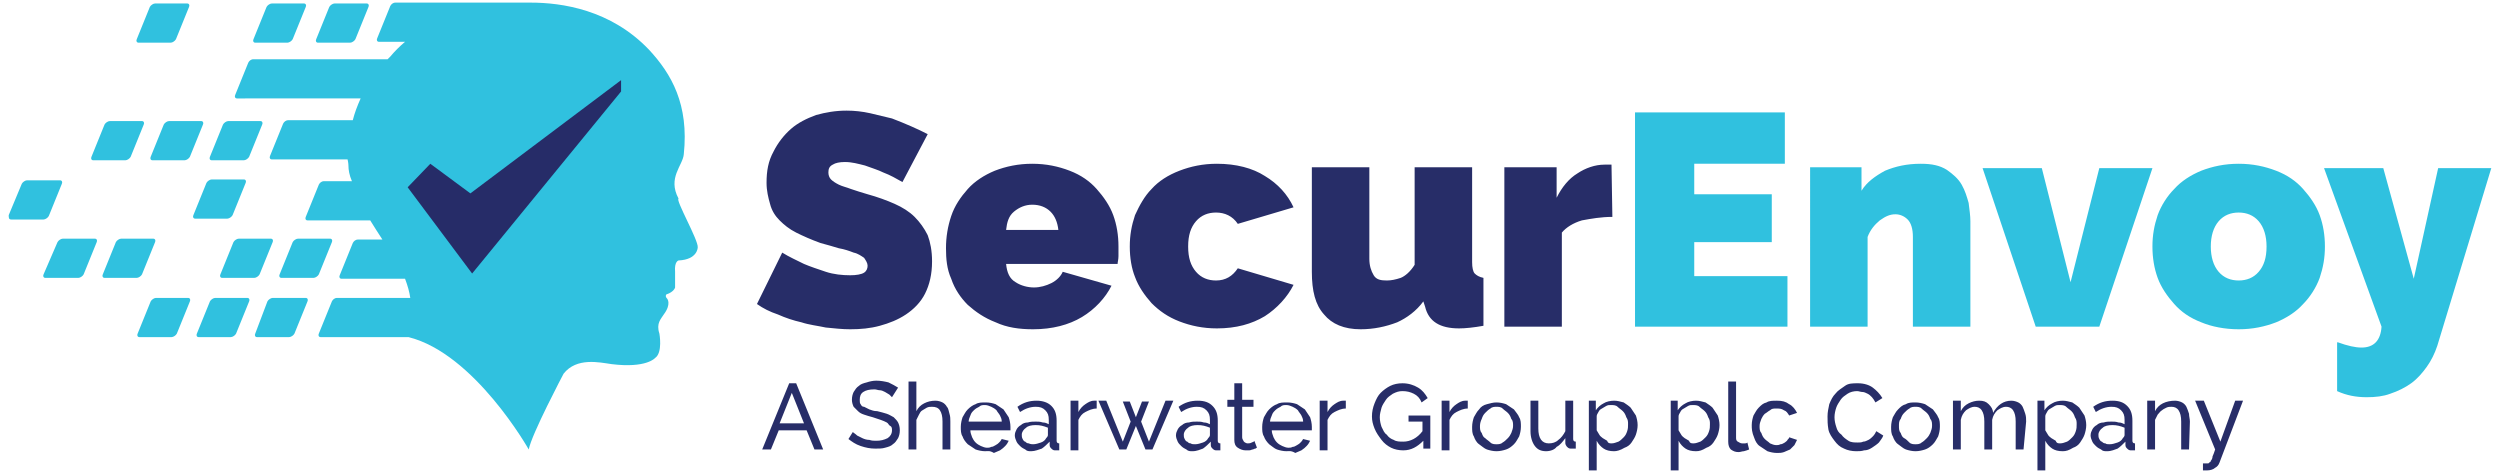
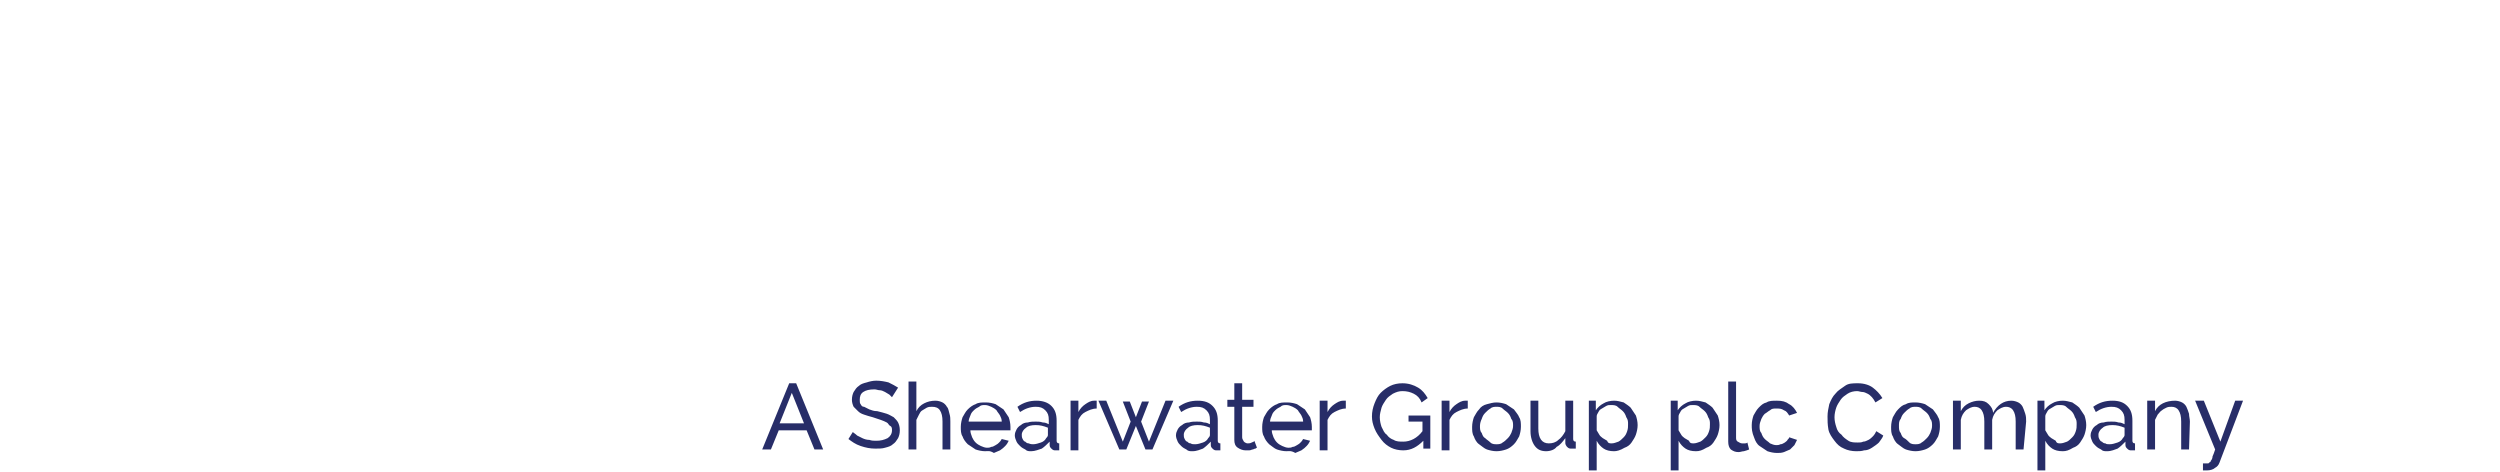
<svg xmlns="http://www.w3.org/2000/svg" version="1.1" id="Layer_1" x="0px" y="0px" viewBox="0 0 287 54.2" style="enable-background:new 0 0 287 54.2;" xml:space="preserve">
  <style type="text/css"> .st0{fill:#30C1DF;} .st1{fill:#272D68;} .st2{fill:#262C68;} </style>
  <g>
    <g>
-       <path class="st0" d="M80.1,28.4c0,0,0,1.4-2.2,1.5c0,0-0.5,0.1-0.4,1.3l0,1.8c0,0-0.1,0.5-1,0.8c0,0-0.2,0.2,0.1,0.5 c0,0,0.5,0.6-0.4,1.8c-0.3,0.5-0.9,1-0.5,2.2c0,0,0.4,2.2-0.5,2.8c0,0-1,1.2-5,0.7c-1.4-0.2-4-0.8-5.5,1.1c0,0-3.7,7-4,8.7 c0,0-6.2-11-13.8-12.9H36.8c-0.2,0-0.3-0.2-0.2-0.4l1.5-3.7c0.1-0.2,0.3-0.4,0.6-0.4h8.4c-0.1-0.7-0.3-1.4-0.6-2.2h-7.3 c-0.2,0-0.3-0.2-0.2-0.4l1.5-3.7c0.1-0.2,0.3-0.4,0.6-0.4h2.8c-0.4-0.6-0.9-1.4-1.4-2.2h-7.2c-0.2,0-0.3-0.2-0.2-0.4l1.5-3.7 c0.1-0.2,0.3-0.4,0.6-0.4h3.2C40.1,20.1,40,19.5,40,19c0,0,0-0.3-0.1-0.7h-8.7c-0.2,0-0.3-0.2-0.2-0.4l1.5-3.7 c0.1-0.2,0.3-0.4,0.6-0.4h7.4c0.2-0.8,0.5-1.6,0.9-2.5H27.2c-0.2,0-0.3-0.2-0.2-0.4l1.5-3.7c0.1-0.2,0.3-0.4,0.6-0.4h15.4 c0.1-0.1,0.2-0.2,0.3-0.3c0.5-0.6,1.1-1.2,1.7-1.7h-3c-0.2,0-0.3-0.2-0.2-0.4l1.5-3.7c0.1-0.2,0.3-0.4,0.6-0.4h14.7 c0.3,0,0.5,0,0.8,0c3.6,0,9.2,0.8,13.6,5.4c2.6,2.8,4.6,6.3,4,12c-0.1,1.3-1.9,2.7-0.6,5.1C77.5,22.9,80.2,27.6,80.1,28.4z M36.3,4.5c-0.1,0.2,0,0.4,0.2,0.4h3.7c0.2,0,0.5-0.2,0.6-0.4l1.5-3.7c0.1-0.2,0-0.4-0.2-0.4h-3.7c-0.2,0-0.5,0.2-0.6,0.4 L36.3,4.5z M24.1,18c-0.1,0.2,0,0.4,0.2,0.4H28c0.2,0,0.5-0.2,0.6-0.4l1.5-3.7c0.1-0.2,0-0.4-0.2-0.4h-3.7c-0.2,0-0.5,0.2-0.6,0.4 L24.1,18z M17.3,18c-0.1,0.2,0,0.4,0.2,0.4h3.7c0.2,0,0.5-0.2,0.6-0.4l1.5-3.7c0.1-0.2,0-0.4-0.2-0.4h-3.7c-0.2,0-0.5,0.2-0.6,0.4 L17.3,18z M10.5,18c-0.1,0.2,0,0.4,0.2,0.4h3.7c0.2,0,0.5-0.2,0.6-0.4l1.5-3.7c0.1-0.2,0-0.4-0.2-0.4h-3.7c-0.2,0-0.5,0.2-0.6,0.4 L10.5,18z M32.1,31.5c-0.1,0.2,0,0.4,0.2,0.4H36c0.2,0,0.5-0.2,0.6-0.4l1.5-3.7c0.1-0.2,0-0.4-0.2-0.4h-3.7 c-0.2,0-0.5,0.2-0.6,0.4L32.1,31.5z M25.3,31.5c-0.1,0.2,0,0.4,0.2,0.4h3.7c0.2,0,0.5-0.2,0.6-0.4l1.5-3.7c0.1-0.2,0-0.4-0.2-0.4 h-3.7c-0.2,0-0.5,0.2-0.6,0.4L25.3,31.5z M5,31.5c-0.1,0.2,0,0.4,0.2,0.4H9c0.2,0,0.5-0.2,0.6-0.4l1.5-3.7c0.1-0.2,0-0.4-0.2-0.4 H7.2c-0.2,0-0.5,0.2-0.6,0.4L5,31.5z M29.3,38.3c-0.1,0.2,0,0.4,0.2,0.4h3.7c0.2,0,0.5-0.2,0.6-0.4l1.5-3.7c0.1-0.2,0-0.4-0.2-0.4 h-3.8c-0.2,0-0.5,0.2-0.6,0.4L29.3,38.3z M22.6,38.3c-0.1,0.2,0,0.4,0.2,0.4h3.7c0.2,0,0.5-0.2,0.6-0.4l1.5-3.7 c0.1-0.2,0-0.4-0.2-0.4h-3.7c-0.2,0-0.5,0.2-0.6,0.4L22.6,38.3z M15.8,38.3c-0.1,0.2,0,0.4,0.2,0.4h3.7c0.2,0,0.5-0.2,0.6-0.4 l1.5-3.7c0.1-0.2,0-0.4-0.2-0.4h-3.7c-0.2,0-0.5,0.2-0.6,0.4L15.8,38.3z M11.8,31.5c-0.1,0.2,0,0.4,0.2,0.4h3.7 c0.2,0,0.5-0.2,0.6-0.4l1.5-3.7c0.1-0.2,0-0.4-0.2-0.4h-3.7c-0.2,0-0.5,0.2-0.6,0.4L11.8,31.5z M29.1,4.5c-0.1,0.2,0,0.4,0.2,0.4 H33c0.2,0,0.5-0.2,0.6-0.4l1.5-3.7c0.1-0.2,0-0.4-0.2-0.4h-3.7c-0.2,0-0.5,0.2-0.6,0.4L29.1,4.5z M15.7,4.5 c-0.1,0.2,0,0.4,0.2,0.4h3.7c0.2,0,0.5-0.2,0.6-0.4l1.5-3.7c0.1-0.2,0-0.4-0.2-0.4h-3.7c-0.2,0-0.5,0.2-0.6,0.4L15.7,4.5z M1,24.7 C1,25,1,25.2,1.3,25.2H5c0.2,0,0.5-0.2,0.6-0.4l1.5-3.7c0.1-0.2,0-0.4-0.2-0.4H3.1c-0.2,0-0.5,0.2-0.6,0.4L1,24.7z M22.2,24.7 c-0.1,0.2,0,0.4,0.2,0.4h3.7c0.2,0,0.5-0.2,0.6-0.4l1.5-3.7c0.1-0.2,0-0.4-0.2-0.4h-3.7c-0.2,0-0.5,0.2-0.6,0.4L22.2,24.7z" />
      <path class="st1" d="M252.9,53.2c0.1,0,0.2,0,0.3,0c0.1,0,0.2,0,0.2,0c0.1,0,0.2,0,0.2-0.1c0.1,0,0.2-0.1,0.2-0.2 c0.1-0.1,0.2-0.3,0.2-0.5c0.1-0.2,0.2-0.5,0.3-0.8L252,46h1l1.9,4.7l1.7-4.7h0.9l-2.7,7.1c-0.1,0.3-0.3,0.5-0.5,0.6 c-0.2,0.2-0.6,0.3-0.9,0.3c-0.1,0-0.1,0-0.2,0s-0.2,0-0.3,0L252.9,53.2L252.9,53.2z M251.3,51.6h-0.9v-3.2c0-0.6-0.1-1-0.3-1.3 c-0.2-0.3-0.5-0.4-0.8-0.4c-0.2,0-0.4,0-0.6,0.1c-0.2,0.1-0.4,0.2-0.5,0.3c-0.2,0.1-0.3,0.3-0.5,0.5c-0.1,0.2-0.2,0.4-0.3,0.6v3.4 h-0.9V46h0.9v1.2c0.2-0.4,0.5-0.7,0.9-0.9c0.4-0.2,0.9-0.3,1.4-0.3c0.3,0,0.6,0.1,0.8,0.2c0.2,0.1,0.4,0.3,0.5,0.5 c0.1,0.2,0.2,0.5,0.3,0.8c0,0.3,0.1,0.6,0.1,0.9L251.3,51.6L251.3,51.6z M242.2,51c0.3,0,0.6-0.1,0.9-0.2c0.3-0.1,0.5-0.3,0.6-0.5 c0.2-0.2,0.2-0.3,0.2-0.4v-0.8c-0.5-0.2-0.9-0.3-1.4-0.3c-0.5,0-0.9,0.1-1.1,0.3c-0.3,0.2-0.5,0.5-0.5,0.8c0,0.2,0,0.3,0.1,0.5 c0.1,0.2,0.2,0.3,0.3,0.3c0.1,0.1,0.2,0.2,0.4,0.2C241.8,51,242,51,242.2,51z M241.9,51.8c-0.3,0-0.5,0-0.7-0.2 c-0.2-0.1-0.4-0.2-0.6-0.4c-0.2-0.2-0.3-0.3-0.4-0.5c-0.1-0.2-0.2-0.5-0.2-0.7c0-0.3,0.1-0.5,0.2-0.7c0.1-0.2,0.3-0.4,0.5-0.5 c0.2-0.2,0.5-0.3,0.8-0.3c0.3-0.1,0.6-0.1,0.9-0.1c0.3,0,0.5,0,0.8,0.1c0.3,0,0.5,0.1,0.7,0.2v-0.5c0-0.5-0.1-0.8-0.4-1.1 c-0.3-0.3-0.6-0.4-1.1-0.4c-0.6,0-1.2,0.2-1.8,0.6l-0.3-0.6c0.7-0.5,1.4-0.7,2.2-0.7s1.3,0.2,1.7,0.6c0.4,0.4,0.6,0.9,0.6,1.7v2.3 c0,0.2,0.1,0.3,0.3,0.3v0.8c-0.1,0-0.2,0-0.2,0c-0.1,0-0.2,0-0.2,0c-0.2,0-0.3,0-0.5-0.2c-0.1-0.1-0.2-0.2-0.2-0.4l0-0.4 c-0.3,0.3-0.6,0.6-0.9,0.8C242.8,51.6,242.4,51.8,241.9,51.8z M236.5,50.9c0.3,0,0.5-0.1,0.8-0.2c0.2-0.1,0.4-0.3,0.6-0.5 c0.2-0.2,0.3-0.4,0.4-0.7c0.1-0.3,0.1-0.5,0.1-0.8s0-0.5-0.2-0.8c-0.1-0.3-0.2-0.5-0.4-0.7c-0.2-0.2-0.4-0.3-0.6-0.5 s-0.5-0.2-0.8-0.2c-0.2,0-0.3,0-0.5,0.1c-0.2,0.1-0.3,0.2-0.5,0.3c-0.2,0.1-0.3,0.2-0.4,0.4c-0.1,0.2-0.2,0.3-0.2,0.5v1.6 c0.1,0.2,0.2,0.3,0.3,0.5c0.1,0.2,0.3,0.3,0.4,0.4c0.2,0.1,0.3,0.2,0.5,0.3C236.1,50.9,236.3,50.9,236.5,50.9z M236.8,51.8 c-0.5,0-0.9-0.1-1.2-0.3c-0.3-0.2-0.6-0.5-0.8-0.9v3.4h-0.9V46h0.8v1.1c0.2-0.3,0.5-0.6,0.9-0.8c0.3-0.2,0.8-0.3,1.2-0.3 c0.4,0,0.7,0.1,1.1,0.2c0.3,0.2,0.6,0.4,0.8,0.6c0.2,0.3,0.4,0.6,0.6,0.9c0.1,0.3,0.2,0.7,0.2,1.1c0,0.4-0.1,0.8-0.2,1.1 c-0.1,0.3-0.3,0.6-0.5,0.9c-0.2,0.3-0.5,0.5-0.8,0.6C237.5,51.7,237.2,51.8,236.8,51.8z M232.3,51.6h-0.9v-3.2 c0-0.6-0.1-1-0.3-1.3s-0.5-0.4-0.8-0.4c-0.4,0-0.7,0.2-1,0.4c-0.3,0.3-0.5,0.6-0.6,1.1v3.4h-0.9v-3.2c0-0.6-0.1-1-0.3-1.3 c-0.2-0.3-0.5-0.4-0.8-0.4c-0.4,0-0.7,0.2-1,0.4c-0.3,0.3-0.5,0.6-0.6,1.1v3.4h-0.9V46h0.9v1.2c0.2-0.4,0.5-0.7,0.9-0.9 c0.4-0.2,0.8-0.3,1.2-0.3c0.5,0,0.8,0.1,1.1,0.4c0.3,0.3,0.5,0.6,0.5,1c0.5-0.9,1.2-1.4,2.1-1.4c0.3,0,0.6,0.1,0.8,0.2 c0.2,0.1,0.4,0.3,0.5,0.5c0.1,0.2,0.2,0.5,0.3,0.8c0.1,0.3,0.1,0.6,0.1,0.9L232.3,51.6L232.3,51.6z M218,48.9c0,0.3,0,0.6,0.2,0.8 c0.1,0.3,0.2,0.5,0.4,0.6s0.4,0.3,0.6,0.5s0.5,0.2,0.7,0.2s0.5,0,0.7-0.2c0.2-0.1,0.4-0.3,0.6-0.5c0.2-0.2,0.3-0.4,0.4-0.6 c0.1-0.3,0.2-0.5,0.2-0.8c0-0.3,0-0.6-0.2-0.8c-0.1-0.3-0.2-0.5-0.4-0.7c-0.2-0.2-0.4-0.3-0.6-0.5s-0.5-0.2-0.7-0.2 s-0.5,0-0.7,0.2c-0.2,0.1-0.4,0.3-0.6,0.5c-0.2,0.2-0.3,0.4-0.4,0.7C218,48.3,218,48.6,218,48.9z M219.9,51.8 c-0.4,0-0.8-0.1-1.1-0.2s-0.6-0.4-0.9-0.6s-0.5-0.6-0.6-0.9c-0.2-0.3-0.2-0.7-0.2-1.1s0.1-0.8,0.2-1.1c0.2-0.3,0.3-0.6,0.6-0.9 s0.5-0.5,0.9-0.6c0.3-0.2,0.7-0.2,1.1-0.2s0.8,0.1,1.1,0.2c0.3,0.2,0.6,0.4,0.9,0.6c0.2,0.3,0.5,0.6,0.6,0.9 c0.2,0.3,0.2,0.7,0.2,1.1s-0.1,0.8-0.2,1.1c-0.2,0.3-0.3,0.6-0.6,0.9c-0.3,0.3-0.6,0.5-0.9,0.6C220.7,51.7,220.3,51.8,219.9,51.8z M209.8,47.8c0-0.5,0.1-0.9,0.2-1.4c0.2-0.5,0.4-0.9,0.7-1.2c0.3-0.4,0.7-0.6,1.1-0.9s0.9-0.3,1.5-0.3c0.7,0,1.3,0.2,1.7,0.5 s0.8,0.7,1.1,1.2l-0.8,0.5c-0.1-0.2-0.3-0.5-0.4-0.6c-0.2-0.2-0.3-0.3-0.5-0.4c-0.2-0.1-0.4-0.2-0.6-0.2c-0.2,0-0.4-0.1-0.6-0.1 c-0.4,0-0.8,0.1-1.1,0.3c-0.3,0.2-0.6,0.4-0.8,0.7c-0.2,0.3-0.4,0.6-0.5,0.9c-0.1,0.3-0.2,0.7-0.2,1.1c0,0.4,0.1,0.8,0.2,1.1 c0.1,0.4,0.3,0.7,0.6,0.9c0.2,0.3,0.5,0.5,0.8,0.7c0.3,0.2,0.7,0.2,1.1,0.2c0.2,0,0.4,0,0.6-0.1c0.2,0,0.4-0.1,0.6-0.2 s0.4-0.3,0.5-0.4c0.2-0.2,0.3-0.4,0.4-0.6l0.8,0.5c-0.1,0.3-0.3,0.5-0.5,0.8c-0.2,0.2-0.5,0.4-0.8,0.6c-0.3,0.2-0.6,0.3-0.9,0.3 c-0.3,0.1-0.6,0.1-0.9,0.1c-0.5,0-1-0.1-1.4-0.3c-0.5-0.2-0.8-0.5-1.1-0.9c-0.3-0.4-0.6-0.8-0.7-1.3 C209.8,48.7,209.8,48.3,209.8,47.8z M201.1,48.8c0-0.4,0.1-0.8,0.2-1.1c0.2-0.3,0.3-0.6,0.6-0.9c0.3-0.3,0.5-0.5,0.9-0.6 c0.3-0.2,0.7-0.2,1.2-0.2c0.6,0,1,0.1,1.4,0.4c0.4,0.2,0.7,0.6,0.9,1l-0.9,0.3c-0.2-0.3-0.3-0.5-0.6-0.6c-0.3-0.2-0.5-0.2-0.9-0.2 c-0.3,0-0.5,0-0.7,0.2c-0.2,0.1-0.4,0.3-0.6,0.4c-0.2,0.2-0.3,0.4-0.4,0.6c-0.1,0.3-0.2,0.5-0.2,0.8s0,0.6,0.2,0.8 c0.1,0.3,0.2,0.5,0.4,0.7c0.2,0.2,0.4,0.3,0.6,0.5c0.2,0.1,0.5,0.2,0.7,0.2c0.2,0,0.3,0,0.5-0.1c0.2,0,0.3-0.1,0.5-0.2 c0.1-0.1,0.3-0.2,0.3-0.3c0.1-0.1,0.2-0.2,0.2-0.3l0.9,0.3c-0.1,0.2-0.2,0.4-0.3,0.6c-0.2,0.2-0.3,0.3-0.5,0.5 c-0.2,0.1-0.5,0.2-0.7,0.3c-0.3,0.1-0.5,0.1-0.8,0.1c-0.4,0-0.8-0.1-1.1-0.2c-0.3-0.2-0.6-0.4-0.9-0.6s-0.5-0.6-0.6-0.9 C201.1,49.6,201.1,49.2,201.1,48.8z M198.4,43.8h0.9v6.4c0,0.2,0,0.4,0.2,0.5s0.3,0.2,0.5,0.2c0.1,0,0.2,0,0.3,0 c0.1,0,0.2,0,0.3-0.1l0.2,0.8c-0.2,0.1-0.3,0.1-0.6,0.2c-0.2,0-0.4,0.1-0.6,0.1c-0.4,0-0.6-0.1-0.9-0.3c-0.2-0.2-0.3-0.5-0.3-0.9 L198.4,43.8L198.4,43.8z M194.4,50.9c0.3,0,0.5-0.1,0.8-0.2c0.2-0.1,0.4-0.3,0.6-0.5c0.2-0.2,0.3-0.4,0.4-0.7 c0.1-0.3,0.1-0.5,0.1-0.8s0-0.5-0.2-0.8c-0.1-0.3-0.2-0.5-0.4-0.7c-0.2-0.2-0.4-0.3-0.6-0.5s-0.5-0.2-0.8-0.2 c-0.2,0-0.3,0-0.5,0.1c-0.2,0.1-0.3,0.2-0.5,0.3c-0.2,0.1-0.3,0.2-0.4,0.4c-0.1,0.2-0.2,0.3-0.2,0.5v1.6c0.1,0.2,0.2,0.3,0.3,0.5 c0.1,0.2,0.3,0.3,0.4,0.4c0.2,0.1,0.3,0.2,0.5,0.3C194,50.9,194.2,50.9,194.4,50.9z M194.7,51.8c-0.5,0-0.9-0.1-1.2-0.3 c-0.3-0.2-0.6-0.5-0.8-0.9v3.4h-0.9V46h0.8v1.1c0.2-0.3,0.5-0.6,0.9-0.8c0.3-0.2,0.8-0.3,1.2-0.3c0.4,0,0.7,0.1,1.1,0.2 c0.3,0.2,0.6,0.4,0.8,0.6c0.2,0.3,0.4,0.6,0.6,0.9c0.1,0.3,0.2,0.7,0.2,1.1c0,0.4-0.1,0.8-0.2,1.1c-0.1,0.3-0.3,0.6-0.5,0.9 c-0.2,0.3-0.5,0.5-0.8,0.6C195.4,51.7,195.1,51.8,194.7,51.8z M185,50.9c0.3,0,0.5-0.1,0.8-0.2c0.2-0.1,0.4-0.3,0.6-0.5 c0.2-0.2,0.3-0.4,0.4-0.7c0.1-0.3,0.1-0.5,0.1-0.8s0-0.5-0.2-0.8c-0.1-0.3-0.2-0.5-0.4-0.7c-0.2-0.2-0.4-0.3-0.6-0.5 s-0.5-0.2-0.8-0.2c-0.2,0-0.3,0-0.5,0.1c-0.2,0.1-0.3,0.2-0.5,0.3c-0.2,0.1-0.3,0.2-0.4,0.4c-0.1,0.2-0.2,0.3-0.2,0.5v1.6 c0.1,0.2,0.2,0.3,0.3,0.5c0.1,0.2,0.3,0.3,0.4,0.4c0.2,0.1,0.3,0.2,0.5,0.3C184.6,50.9,184.8,50.9,185,50.9z M185.3,51.8 c-0.5,0-0.9-0.1-1.2-0.3c-0.3-0.2-0.6-0.5-0.8-0.9v3.4h-0.9V46h0.8v1.1c0.2-0.3,0.5-0.6,0.9-0.8c0.3-0.2,0.8-0.3,1.2-0.3 c0.4,0,0.7,0.1,1.1,0.2c0.3,0.2,0.6,0.4,0.8,0.6c0.2,0.3,0.4,0.6,0.6,0.9c0.1,0.3,0.2,0.7,0.2,1.1c0,0.4-0.1,0.8-0.2,1.1 c-0.1,0.3-0.3,0.6-0.5,0.9c-0.2,0.3-0.5,0.5-0.8,0.6C186,51.7,185.6,51.8,185.3,51.8z M177.5,51.8c-0.6,0-1-0.2-1.3-0.6 c-0.3-0.4-0.5-1-0.5-1.7V46h0.9v3.2c0,1.1,0.4,1.7,1.2,1.7c0.4,0,0.8-0.1,1.1-0.4c0.3-0.2,0.6-0.6,0.8-1V46h0.9v4.4 c0,0.2,0.1,0.3,0.3,0.3v0.8c-0.1,0-0.2,0-0.3,0c-0.1,0-0.1,0-0.2,0c-0.2,0-0.3,0-0.5-0.2c-0.1-0.1-0.2-0.3-0.2-0.4l0-0.6 c-0.3,0.4-0.6,0.8-1,1C178.5,51.6,178,51.8,177.5,51.8z M169.9,48.9c0,0.3,0,0.6,0.2,0.8c0.1,0.3,0.2,0.5,0.4,0.6 c0.2,0.2,0.4,0.3,0.6,0.5s0.5,0.2,0.7,0.2s0.5,0,0.7-0.2c0.2-0.1,0.4-0.3,0.6-0.5c0.2-0.2,0.3-0.4,0.4-0.6 c0.1-0.3,0.2-0.5,0.2-0.8c0-0.3,0-0.6-0.2-0.8c-0.1-0.3-0.2-0.5-0.4-0.7c-0.2-0.2-0.4-0.3-0.6-0.5s-0.5-0.2-0.7-0.2 s-0.5,0-0.7,0.2c-0.2,0.1-0.4,0.3-0.6,0.5c-0.2,0.2-0.3,0.4-0.4,0.7C170,48.3,169.9,48.6,169.9,48.9z M171.8,51.8 c-0.4,0-0.8-0.1-1.1-0.2s-0.6-0.4-0.9-0.6s-0.5-0.6-0.6-0.9c-0.2-0.3-0.2-0.7-0.2-1.1s0.1-0.8,0.2-1.1c0.2-0.3,0.3-0.6,0.6-0.9 c0.2-0.3,0.5-0.5,0.9-0.6s0.7-0.2,1.1-0.2s0.8,0.1,1.1,0.2c0.3,0.2,0.6,0.4,0.9,0.6c0.2,0.3,0.5,0.6,0.6,0.9 c0.2,0.3,0.2,0.7,0.2,1.1s-0.1,0.8-0.2,1.1c-0.2,0.3-0.3,0.6-0.6,0.9c-0.3,0.3-0.6,0.5-0.9,0.6C172.6,51.7,172.2,51.8,171.8,51.8z M168.5,46.9c-0.5,0-0.9,0.2-1.3,0.4c-0.4,0.2-0.6,0.5-0.8,0.9v3.5h-0.9V46h0.9v1.3c0.2-0.4,0.5-0.7,0.8-0.9 c0.3-0.2,0.6-0.4,1-0.4c0.1,0,0.1,0,0.2,0c0,0,0.1,0,0.1,0V46.9z M163.4,50.6c-0.7,0.7-1.4,1.1-2.3,1.1c-0.5,0-1-0.1-1.4-0.3 c-0.4-0.2-0.8-0.5-1.1-0.9c-0.3-0.4-0.6-0.8-0.8-1.3c-0.2-0.5-0.3-0.9-0.3-1.4c0-0.5,0.1-1,0.3-1.5c0.2-0.5,0.4-0.9,0.7-1.2 c0.3-0.3,0.7-0.6,1.1-0.8c0.4-0.2,0.9-0.3,1.4-0.3c0.7,0,1.3,0.2,1.8,0.5c0.5,0.3,0.8,0.7,1.1,1.2l-0.7,0.5 c-0.2-0.5-0.5-0.8-0.9-1s-0.8-0.3-1.3-0.3c-0.4,0-0.7,0.1-1.1,0.3c-0.3,0.2-0.6,0.4-0.8,0.7c-0.2,0.3-0.4,0.6-0.5,0.9 c-0.1,0.4-0.2,0.7-0.2,1.1s0.1,0.8,0.2,1.1c0.2,0.4,0.3,0.7,0.6,0.9c0.2,0.3,0.5,0.5,0.8,0.6c0.3,0.2,0.7,0.2,1.1,0.2 c0.8,0,1.6-0.4,2.2-1.2v-1.1h-1.6v-0.7h2.5v3.8h-0.8V50.6z M154.5,46.9c-0.5,0-0.9,0.2-1.3,0.4c-0.4,0.2-0.6,0.5-0.8,0.9v3.5h-0.9 V46h0.9v1.3c0.2-0.4,0.5-0.7,0.8-0.9c0.3-0.2,0.6-0.4,1-0.4c0.1,0,0.1,0,0.2,0c0,0,0.1,0,0.1,0V46.9z M149.6,48.4 c0-0.3-0.1-0.5-0.2-0.7c-0.1-0.2-0.3-0.4-0.4-0.6c-0.2-0.2-0.4-0.3-0.6-0.4c-0.2-0.1-0.5-0.2-0.7-0.2c-0.3,0-0.5,0-0.7,0.2 c-0.2,0.1-0.4,0.2-0.6,0.4c-0.2,0.2-0.3,0.3-0.4,0.6c-0.1,0.2-0.2,0.5-0.2,0.7H149.6z M147.7,51.8c-0.4,0-0.8-0.1-1.1-0.2 s-0.6-0.4-0.9-0.6c-0.3-0.3-0.5-0.6-0.6-0.9c-0.2-0.3-0.2-0.7-0.2-1.1c0-0.4,0.1-0.8,0.2-1.1c0.2-0.3,0.3-0.6,0.6-0.9 c0.3-0.3,0.6-0.5,0.9-0.6c0.3-0.2,0.7-0.2,1.2-0.2c0.4,0,0.8,0.1,1.1,0.2c0.3,0.2,0.6,0.4,0.9,0.6c0.2,0.3,0.4,0.6,0.6,0.9 c0.1,0.3,0.2,0.7,0.2,1.1c0,0.1,0,0.2,0,0.2c0,0.1,0,0.1,0,0.2h-4.6c0,0.3,0.1,0.5,0.2,0.8c0.1,0.2,0.2,0.4,0.4,0.6 c0.2,0.2,0.4,0.3,0.6,0.4c0.2,0.1,0.5,0.2,0.7,0.2c0.2,0,0.3,0,0.5-0.1c0.2,0,0.3-0.1,0.5-0.2s0.3-0.2,0.4-0.3 c0.1-0.1,0.2-0.2,0.3-0.4l0.8,0.2c-0.1,0.2-0.2,0.4-0.4,0.6s-0.3,0.3-0.6,0.5c-0.2,0.1-0.5,0.2-0.7,0.3 C148.2,51.7,147.9,51.8,147.7,51.8z M144.3,51.4c-0.1,0-0.1,0.1-0.2,0.1c-0.1,0-0.2,0.1-0.3,0.1c-0.1,0-0.2,0.1-0.4,0.1 c-0.2,0-0.3,0-0.4,0c-0.3,0-0.6-0.1-0.9-0.3c-0.3-0.2-0.4-0.5-0.4-0.9v-3.8h-0.8v-0.8h0.8v-1.9h0.9v1.9h1.3v0.8h-1.3v3.5 c0,0.2,0.1,0.3,0.2,0.5c0.1,0.1,0.3,0.2,0.4,0.2c0.2,0,0.3,0,0.5-0.1c0.2-0.1,0.3-0.1,0.3-0.2L144.3,51.4z M137.2,51 c0.3,0,0.6-0.1,0.9-0.2c0.3-0.1,0.5-0.3,0.6-0.5c0.2-0.2,0.2-0.3,0.2-0.4v-0.8c-0.5-0.2-0.9-0.3-1.4-0.3c-0.5,0-0.9,0.1-1.1,0.3 c-0.3,0.2-0.5,0.5-0.5,0.8c0,0.2,0,0.3,0.1,0.5c0.1,0.2,0.2,0.3,0.3,0.3c0.1,0.1,0.2,0.2,0.4,0.2C136.8,51,137,51,137.2,51z M136.9,51.8c-0.3,0-0.5,0-0.7-0.2c-0.2-0.1-0.4-0.2-0.6-0.4c-0.2-0.2-0.3-0.3-0.4-0.5c-0.1-0.2-0.2-0.5-0.2-0.7 c0-0.3,0.1-0.5,0.2-0.7c0.1-0.2,0.3-0.4,0.5-0.5c0.2-0.2,0.5-0.3,0.8-0.3c0.3-0.1,0.6-0.1,0.9-0.1c0.3,0,0.5,0,0.8,0.1 c0.3,0,0.5,0.1,0.7,0.2v-0.5c0-0.5-0.1-0.8-0.4-1.1c-0.3-0.3-0.6-0.4-1.1-0.4c-0.6,0-1.2,0.2-1.8,0.6l-0.3-0.6 c0.7-0.5,1.4-0.7,2.2-0.7s1.3,0.2,1.7,0.6c0.4,0.4,0.6,0.9,0.6,1.7v2.3c0,0.2,0.1,0.3,0.3,0.3v0.8c-0.1,0-0.2,0-0.2,0 c-0.1,0-0.2,0-0.2,0c-0.2,0-0.3,0-0.5-0.2c-0.1-0.1-0.2-0.2-0.2-0.4l0-0.4c-0.3,0.3-0.6,0.6-0.9,0.8 C137.8,51.6,137.4,51.8,136.9,51.8z M133.8,46h0.9l-2.4,5.6h-0.8l-1.1-2.7l-1.1,2.7h-0.8l-2.4-5.6h0.9l1.9,4.7l0.9-2.3l-0.9-2.3 h0.8l0.7,1.8l0.7-1.8h0.8l-0.9,2.3l0.9,2.3L133.8,46z M125.9,46.9c-0.5,0-0.9,0.2-1.3,0.4c-0.4,0.2-0.6,0.5-0.8,0.9v3.5h-0.9V46 h0.9v1.3c0.2-0.4,0.5-0.7,0.8-0.9c0.3-0.2,0.6-0.4,1-0.4c0.1,0,0.1,0,0.2,0c0,0,0.1,0,0.1,0V46.9z M118.6,51 c0.3,0,0.6-0.1,0.9-0.2c0.3-0.1,0.5-0.3,0.6-0.5c0.2-0.2,0.2-0.3,0.2-0.4v-0.8c-0.5-0.2-0.9-0.3-1.4-0.3c-0.5,0-0.9,0.1-1.1,0.3 c-0.3,0.2-0.5,0.5-0.5,0.8c0,0.2,0,0.3,0.1,0.5c0.1,0.2,0.2,0.3,0.3,0.3c0.1,0.1,0.2,0.2,0.4,0.2C118.3,51,118.5,51,118.6,51z M118.4,51.8c-0.3,0-0.5,0-0.7-0.2c-0.2-0.1-0.4-0.2-0.6-0.4c-0.2-0.2-0.3-0.3-0.4-0.5c-0.1-0.2-0.2-0.5-0.2-0.7 c0-0.3,0.1-0.5,0.2-0.7c0.1-0.2,0.3-0.4,0.5-0.5c0.2-0.2,0.5-0.3,0.8-0.3c0.3-0.1,0.6-0.1,0.9-0.1c0.3,0,0.5,0,0.8,0.1 c0.3,0,0.5,0.1,0.7,0.2v-0.5c0-0.5-0.1-0.8-0.4-1.1c-0.3-0.3-0.6-0.4-1.1-0.4c-0.6,0-1.2,0.2-1.8,0.6l-0.3-0.6 c0.7-0.5,1.4-0.7,2.2-0.7c0.7,0,1.3,0.2,1.7,0.6c0.4,0.4,0.6,0.9,0.6,1.7v2.3c0,0.2,0.1,0.3,0.3,0.3v0.8c-0.1,0-0.2,0-0.2,0 c-0.1,0-0.2,0-0.2,0c-0.2,0-0.3,0-0.5-0.2c-0.1-0.1-0.2-0.2-0.2-0.4l0-0.4c-0.3,0.3-0.6,0.6-0.9,0.8 C119.3,51.6,118.8,51.8,118.4,51.8z M115,48.4c0-0.3-0.1-0.5-0.2-0.7c-0.1-0.2-0.3-0.4-0.4-0.6c-0.2-0.2-0.4-0.3-0.6-0.4 c-0.2-0.1-0.5-0.2-0.7-0.2c-0.3,0-0.5,0-0.7,0.2c-0.2,0.1-0.4,0.2-0.6,0.4c-0.2,0.2-0.3,0.3-0.4,0.6c-0.1,0.2-0.2,0.5-0.2,0.7H115 z M113.1,51.8c-0.4,0-0.8-0.1-1.1-0.2c-0.3-0.2-0.6-0.4-0.9-0.6c-0.3-0.3-0.5-0.6-0.6-0.9c-0.2-0.3-0.2-0.7-0.2-1.1 c0-0.4,0.1-0.8,0.2-1.1c0.2-0.3,0.3-0.6,0.6-0.9c0.3-0.3,0.6-0.5,0.9-0.6c0.3-0.2,0.7-0.2,1.2-0.2c0.4,0,0.8,0.1,1.1,0.2 c0.3,0.2,0.6,0.4,0.9,0.6c0.2,0.3,0.4,0.6,0.6,0.9c0.1,0.3,0.2,0.7,0.2,1.1c0,0.1,0,0.2,0,0.2c0,0.1,0,0.1,0,0.2h-4.6 c0,0.3,0.1,0.5,0.2,0.8c0.1,0.2,0.2,0.4,0.4,0.6c0.2,0.2,0.4,0.3,0.6,0.4c0.2,0.1,0.5,0.2,0.7,0.2c0.2,0,0.3,0,0.5-0.1 c0.2,0,0.3-0.1,0.5-0.2c0.2-0.1,0.3-0.2,0.4-0.3c0.1-0.1,0.2-0.2,0.3-0.4l0.8,0.2c-0.1,0.2-0.2,0.4-0.4,0.6 c-0.2,0.2-0.3,0.3-0.6,0.5c-0.2,0.1-0.5,0.2-0.7,0.3C113.6,51.7,113.4,51.8,113.1,51.8z M109.1,51.6h-0.9v-3.2 c0-0.6-0.1-1-0.3-1.3c-0.2-0.3-0.5-0.4-0.9-0.4c-0.2,0-0.4,0-0.6,0.1c-0.2,0.1-0.3,0.2-0.5,0.3c-0.2,0.1-0.3,0.3-0.4,0.5 c-0.1,0.2-0.2,0.4-0.3,0.6v3.4h-0.9v-7.8h0.9v3.4c0.2-0.4,0.5-0.7,0.9-0.9c0.4-0.2,0.8-0.3,1.3-0.3c0.3,0,0.6,0.1,0.8,0.2 s0.4,0.3,0.5,0.5c0.2,0.2,0.2,0.5,0.3,0.8s0.1,0.6,0.1,0.9L109.1,51.6L109.1,51.6z M102.4,45.6c-0.1-0.1-0.2-0.2-0.3-0.3 c-0.2-0.1-0.3-0.2-0.5-0.3c-0.2-0.1-0.4-0.2-0.6-0.2c-0.2,0-0.4-0.1-0.6-0.1c-0.6,0-1,0.1-1.3,0.3c-0.3,0.2-0.4,0.5-0.4,0.9 c0,0.2,0,0.4,0.1,0.5c0.1,0.2,0.2,0.3,0.4,0.3c0.2,0.1,0.4,0.2,0.6,0.3c0.3,0.1,0.5,0.2,0.9,0.2c0.4,0.1,0.8,0.2,1.1,0.3 c0.3,0.1,0.6,0.3,0.8,0.4c0.2,0.2,0.4,0.4,0.5,0.6c0.1,0.2,0.2,0.5,0.2,0.9c0,0.4-0.1,0.7-0.2,0.9c-0.2,0.3-0.3,0.5-0.6,0.7 c-0.2,0.2-0.5,0.3-0.9,0.4c-0.3,0.1-0.7,0.1-1.1,0.1c-0.6,0-1.1-0.1-1.7-0.3s-1-0.5-1.4-0.8l0.5-0.8c0.1,0.1,0.3,0.2,0.5,0.4 c0.2,0.1,0.4,0.2,0.6,0.3c0.2,0.1,0.5,0.2,0.8,0.2c0.3,0.1,0.5,0.1,0.8,0.1c0.5,0,0.9-0.1,1.3-0.3c0.3-0.2,0.5-0.5,0.5-0.9 c0-0.2,0-0.4-0.2-0.5s-0.2-0.3-0.4-0.4c-0.2-0.1-0.4-0.2-0.7-0.3c-0.3-0.1-0.6-0.2-0.9-0.3c-0.4-0.1-0.7-0.2-1-0.3 c-0.3-0.1-0.5-0.2-0.7-0.4c-0.2-0.2-0.3-0.3-0.5-0.5c-0.1-0.2-0.2-0.5-0.2-0.8c0-0.4,0.1-0.7,0.2-0.9c0.2-0.3,0.3-0.5,0.6-0.7 c0.2-0.2,0.5-0.3,0.9-0.4c0.3-0.1,0.7-0.2,1.1-0.2c0.5,0,1,0.1,1.4,0.2c0.4,0.2,0.8,0.4,1.1,0.6L102.4,45.6z M92.3,48.6l-1.4-3.5 l-1.4,3.5H92.3z M90.6,44h0.8l3.1,7.6h-1l-0.9-2.2h-3.2l-0.9,2.2h-1L90.6,44z" />
-       <path class="st1" d="M185.1,24.9c-1.3,0-2.4,0.2-3.5,0.4c-1,0.3-1.8,0.8-2.3,1.4v10.8h-6.6V19.2h6v3.5c0.6-1.2,1.4-2.2,2.4-2.8 c0.9-0.6,2-1,3.1-1c0.5,0,0.7,0,0.8,0L185.1,24.9L185.1,24.9z M156.2,37.8c-1.9,0-3.3-0.6-4.2-1.7c-1-1.1-1.4-2.7-1.4-4.9v-12h6.6 v10.5c0,0.8,0.2,1.4,0.5,1.9c0.3,0.5,0.8,0.6,1.5,0.6c0.5,0,1-0.1,1.6-0.3c0.5-0.2,1.1-0.7,1.6-1.5V19.2h6.6v10.9 c0,0.6,0.1,1.1,0.3,1.3c0.2,0.2,0.5,0.4,1,0.5v5.5c-1.1,0.2-2.1,0.3-2.8,0.3c-2.2,0-3.5-0.8-3.9-2.5l-0.2-0.6 c-0.8,1.1-1.9,1.9-3,2.4C159.1,37.5,157.7,37.8,156.2,37.8z M129.7,28.3c0-1.3,0.2-2.4,0.6-3.6c0.5-1.1,1.1-2.2,1.9-3 c0.8-0.9,1.9-1.6,3.2-2.1s2.7-0.8,4.3-0.8c2.2,0,4.1,0.5,5.5,1.4c1.5,0.9,2.6,2.1,3.3,3.6l-6.4,1.9c-0.6-0.9-1.5-1.3-2.5-1.3 c-0.9,0-1.7,0.3-2.3,1c-0.6,0.7-0.9,1.6-0.9,2.9s0.3,2.2,0.9,2.9c0.6,0.7,1.4,1,2.3,1c1.1,0,1.9-0.5,2.5-1.4l6.4,1.9 c-0.7,1.4-1.9,2.7-3.3,3.6c-1.5,0.9-3.3,1.4-5.5,1.4c-1.6,0-3-0.3-4.3-0.8c-1.3-0.5-2.3-1.2-3.2-2.1c-0.8-0.9-1.5-1.9-1.9-3 C129.9,30.8,129.7,29.6,129.7,28.3z M121.5,26.4c-0.1-0.9-0.4-1.6-0.9-2.1c-0.5-0.5-1.2-0.8-2.1-0.8c-0.8,0-1.5,0.3-2.1,0.8 s-0.8,1.2-0.9,2.1H121.5z M118.6,37.8c-1.6,0-3-0.2-4.3-0.8c-1.3-0.5-2.3-1.2-3.2-2c-0.8-0.8-1.5-1.8-1.9-3 c-0.5-1.1-0.6-2.3-0.6-3.5c0-1.3,0.2-2.5,0.6-3.7c0.4-1.2,1.1-2.2,1.9-3.1c0.8-0.9,1.9-1.6,3.1-2.1c1.3-0.5,2.7-0.8,4.3-0.8 c1.6,0,3,0.3,4.3,0.8c1.3,0.5,2.3,1.2,3.1,2.1c0.8,0.9,1.5,1.9,1.9,3c0.4,1.1,0.6,2.3,0.6,3.6c0,0.3,0,0.7,0,1.1 c0,0.4-0.1,0.7-0.1,0.9h-12.8c0.1,1,0.4,1.7,1.1,2.1c0.6,0.4,1.4,0.6,2.1,0.6c0.7,0,1.4-0.2,2-0.5c0.6-0.3,1.1-0.8,1.3-1.3 l5.6,1.6c-0.7,1.4-1.9,2.7-3.4,3.6C122.7,37.3,120.8,37.8,118.6,37.8z M103.6,20.9c-0.7-0.4-1.4-0.8-2.2-1.1 c-0.6-0.3-1.3-0.5-2.1-0.8c-0.8-0.2-1.5-0.4-2.3-0.4c-0.6,0-1.1,0.1-1.4,0.3c-0.4,0.2-0.5,0.5-0.5,0.9c0,0.3,0.1,0.6,0.3,0.8 c0.2,0.2,0.5,0.4,0.9,0.6c0.4,0.2,0.9,0.3,1.4,0.5c0.6,0.2,1.2,0.4,1.9,0.6c1.1,0.3,2.2,0.7,3.1,1.1c0.9,0.4,1.7,0.9,2.3,1.5 c0.6,0.6,1.1,1.3,1.5,2.1c0.3,0.8,0.5,1.8,0.5,3c0,1.5-0.3,2.7-0.8,3.7c-0.5,1-1.3,1.8-2.2,2.4c-0.9,0.6-1.9,1-3,1.3 c-1.1,0.3-2.2,0.4-3.4,0.4c-0.9,0-1.8-0.1-2.8-0.2c-0.9-0.2-1.9-0.3-2.8-0.6c-0.9-0.2-1.8-0.5-2.7-0.9c-0.9-0.3-1.7-0.7-2.4-1.2 l2.9-5.9c0.8,0.5,1.7,0.9,2.5,1.3c0.7,0.3,1.6,0.6,2.5,0.9c0.9,0.3,1.9,0.4,2.8,0.4c0.7,0,1.3-0.1,1.6-0.3 c0.3-0.2,0.4-0.5,0.4-0.8c0-0.3-0.2-0.6-0.4-0.9c-0.3-0.2-0.7-0.5-1.2-0.6c-0.5-0.2-1.1-0.4-1.7-0.5c-0.6-0.2-1.4-0.4-2.1-0.6 c-1.1-0.4-2-0.8-2.8-1.2c-0.8-0.4-1.4-0.9-1.9-1.4c-0.5-0.5-0.9-1.1-1.1-1.9C88.2,22.7,88,21.9,88,21c0-1.4,0.2-2.5,0.8-3.6 c0.5-1,1.2-1.9,2-2.6c0.8-0.7,1.8-1.2,2.9-1.6c1.1-0.3,2.2-0.5,3.5-0.5c0.9,0,1.8,0.1,2.7,0.3c0.8,0.2,1.7,0.4,2.5,0.6 c0.8,0.3,1.5,0.6,2.2,0.9c0.7,0.3,1.3,0.6,1.9,0.9L103.6,20.9z" />
    </g>
    <g>
-       <path class="st0" d="M268.4,39.3c1.1,0.4,2,0.6,2.7,0.6c1.4,0,2.2-0.8,2.3-2.4l-6.6-18.2h6.8l3.5,12.7l2.8-12.7h6.1l-6.2,20.4 c-0.3,0.9-0.7,1.7-1.2,2.4s-1.1,1.4-1.8,1.9c-0.7,0.5-1.5,0.9-2.4,1.2c-0.8,0.3-1.7,0.4-2.7,0.4c-1.2,0-2.3-0.2-3.4-0.7V39.3z M253.8,28.3c0,1.2,0.3,2.2,0.9,2.9c0.6,0.7,1.4,1,2.3,1s1.7-0.3,2.3-1c0.6-0.7,0.9-1.6,0.9-2.9c0-1.2-0.3-2.2-0.9-2.9 c-0.6-0.7-1.4-1-2.3-1s-1.7,0.3-2.3,1C254.1,26.1,253.8,27.1,253.8,28.3z M257,37.8c-1.6,0-3.1-0.3-4.3-0.8 c-1.3-0.5-2.3-1.2-3.1-2.1c-0.8-0.9-1.5-1.9-1.9-3c-0.4-1.1-0.6-2.3-0.6-3.6c0-1.3,0.2-2.4,0.6-3.6c0.4-1.1,1.1-2.2,1.9-3 c0.8-0.9,1.9-1.6,3.1-2.1c1.3-0.5,2.7-0.8,4.3-0.8s3,0.3,4.3,0.8c1.3,0.5,2.3,1.2,3.1,2.1c0.8,0.9,1.5,1.9,1.9,3s0.6,2.3,0.6,3.6 c0,1.3-0.2,2.4-0.6,3.6c-0.4,1.1-1.1,2.2-1.9,3c-0.8,0.9-1.9,1.6-3.1,2.1C260,37.5,258.6,37.8,257,37.8z M233.7,37.5l-6.1-18.2 h6.8l3.3,13.1l3.3-13.1h6.1l-6.1,18.2H233.7z M226.2,37.5h-6.6V27.2c0-0.9-0.2-1.6-0.6-2c-0.4-0.4-0.9-0.6-1.4-0.6 c-0.6,0-1.1,0.2-1.8,0.7c-0.6,0.5-1.1,1.1-1.4,1.9v10.3h-6.6V19.2h5.9v2.7c0.6-1,1.6-1.7,2.7-2.3c1.2-0.5,2.5-0.8,4.1-0.8 c1.3,0,2.2,0.2,3,0.7c0.7,0.5,1.3,1,1.7,1.7c0.4,0.7,0.6,1.4,0.8,2.1c0.1,0.8,0.2,1.5,0.2,2.1L226.2,37.5L226.2,37.5z M205.2,31.6 v5.9h-17.5V12.9h17.2v5.9h-10.4v3.5h8.9v5.5h-8.9v3.9H205.2z" />
-       <polygon class="st2" points="46.8,21.5 54.2,31.4 71.3,10.5 71.3,9.2 54,22.2 49.4,18.8 " />
-     </g>
+       </g>
  </g>
</svg>